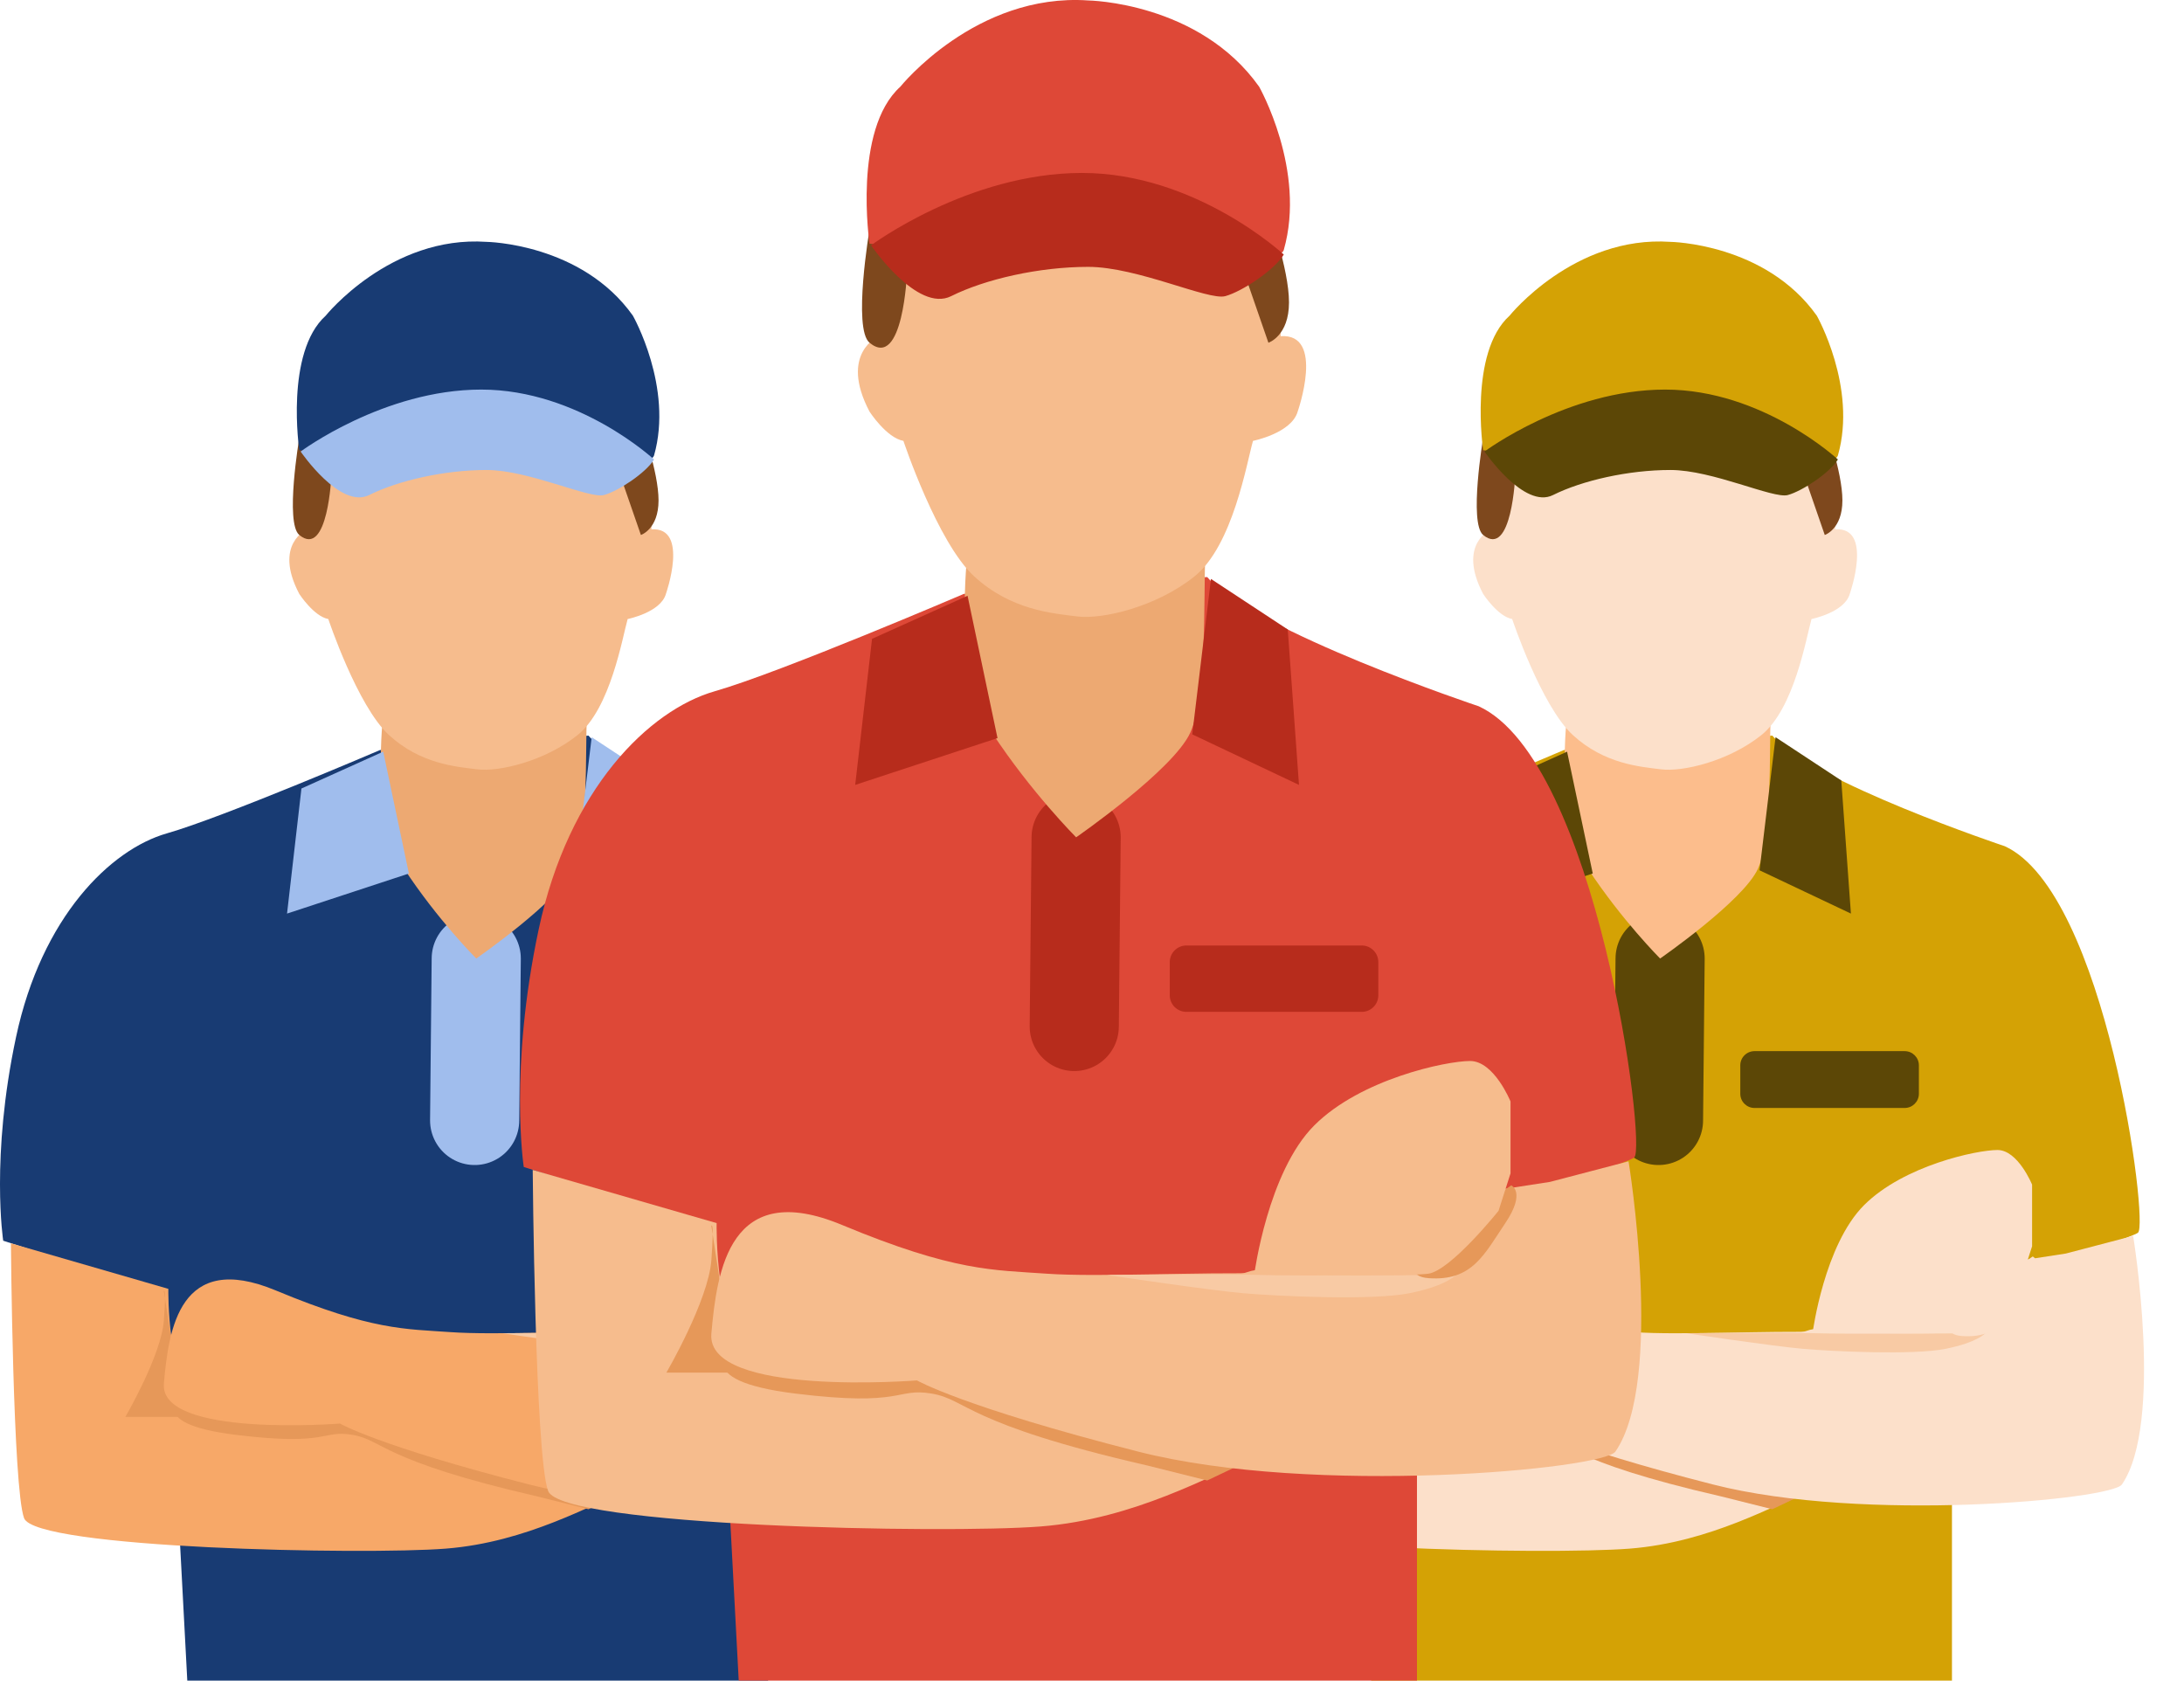
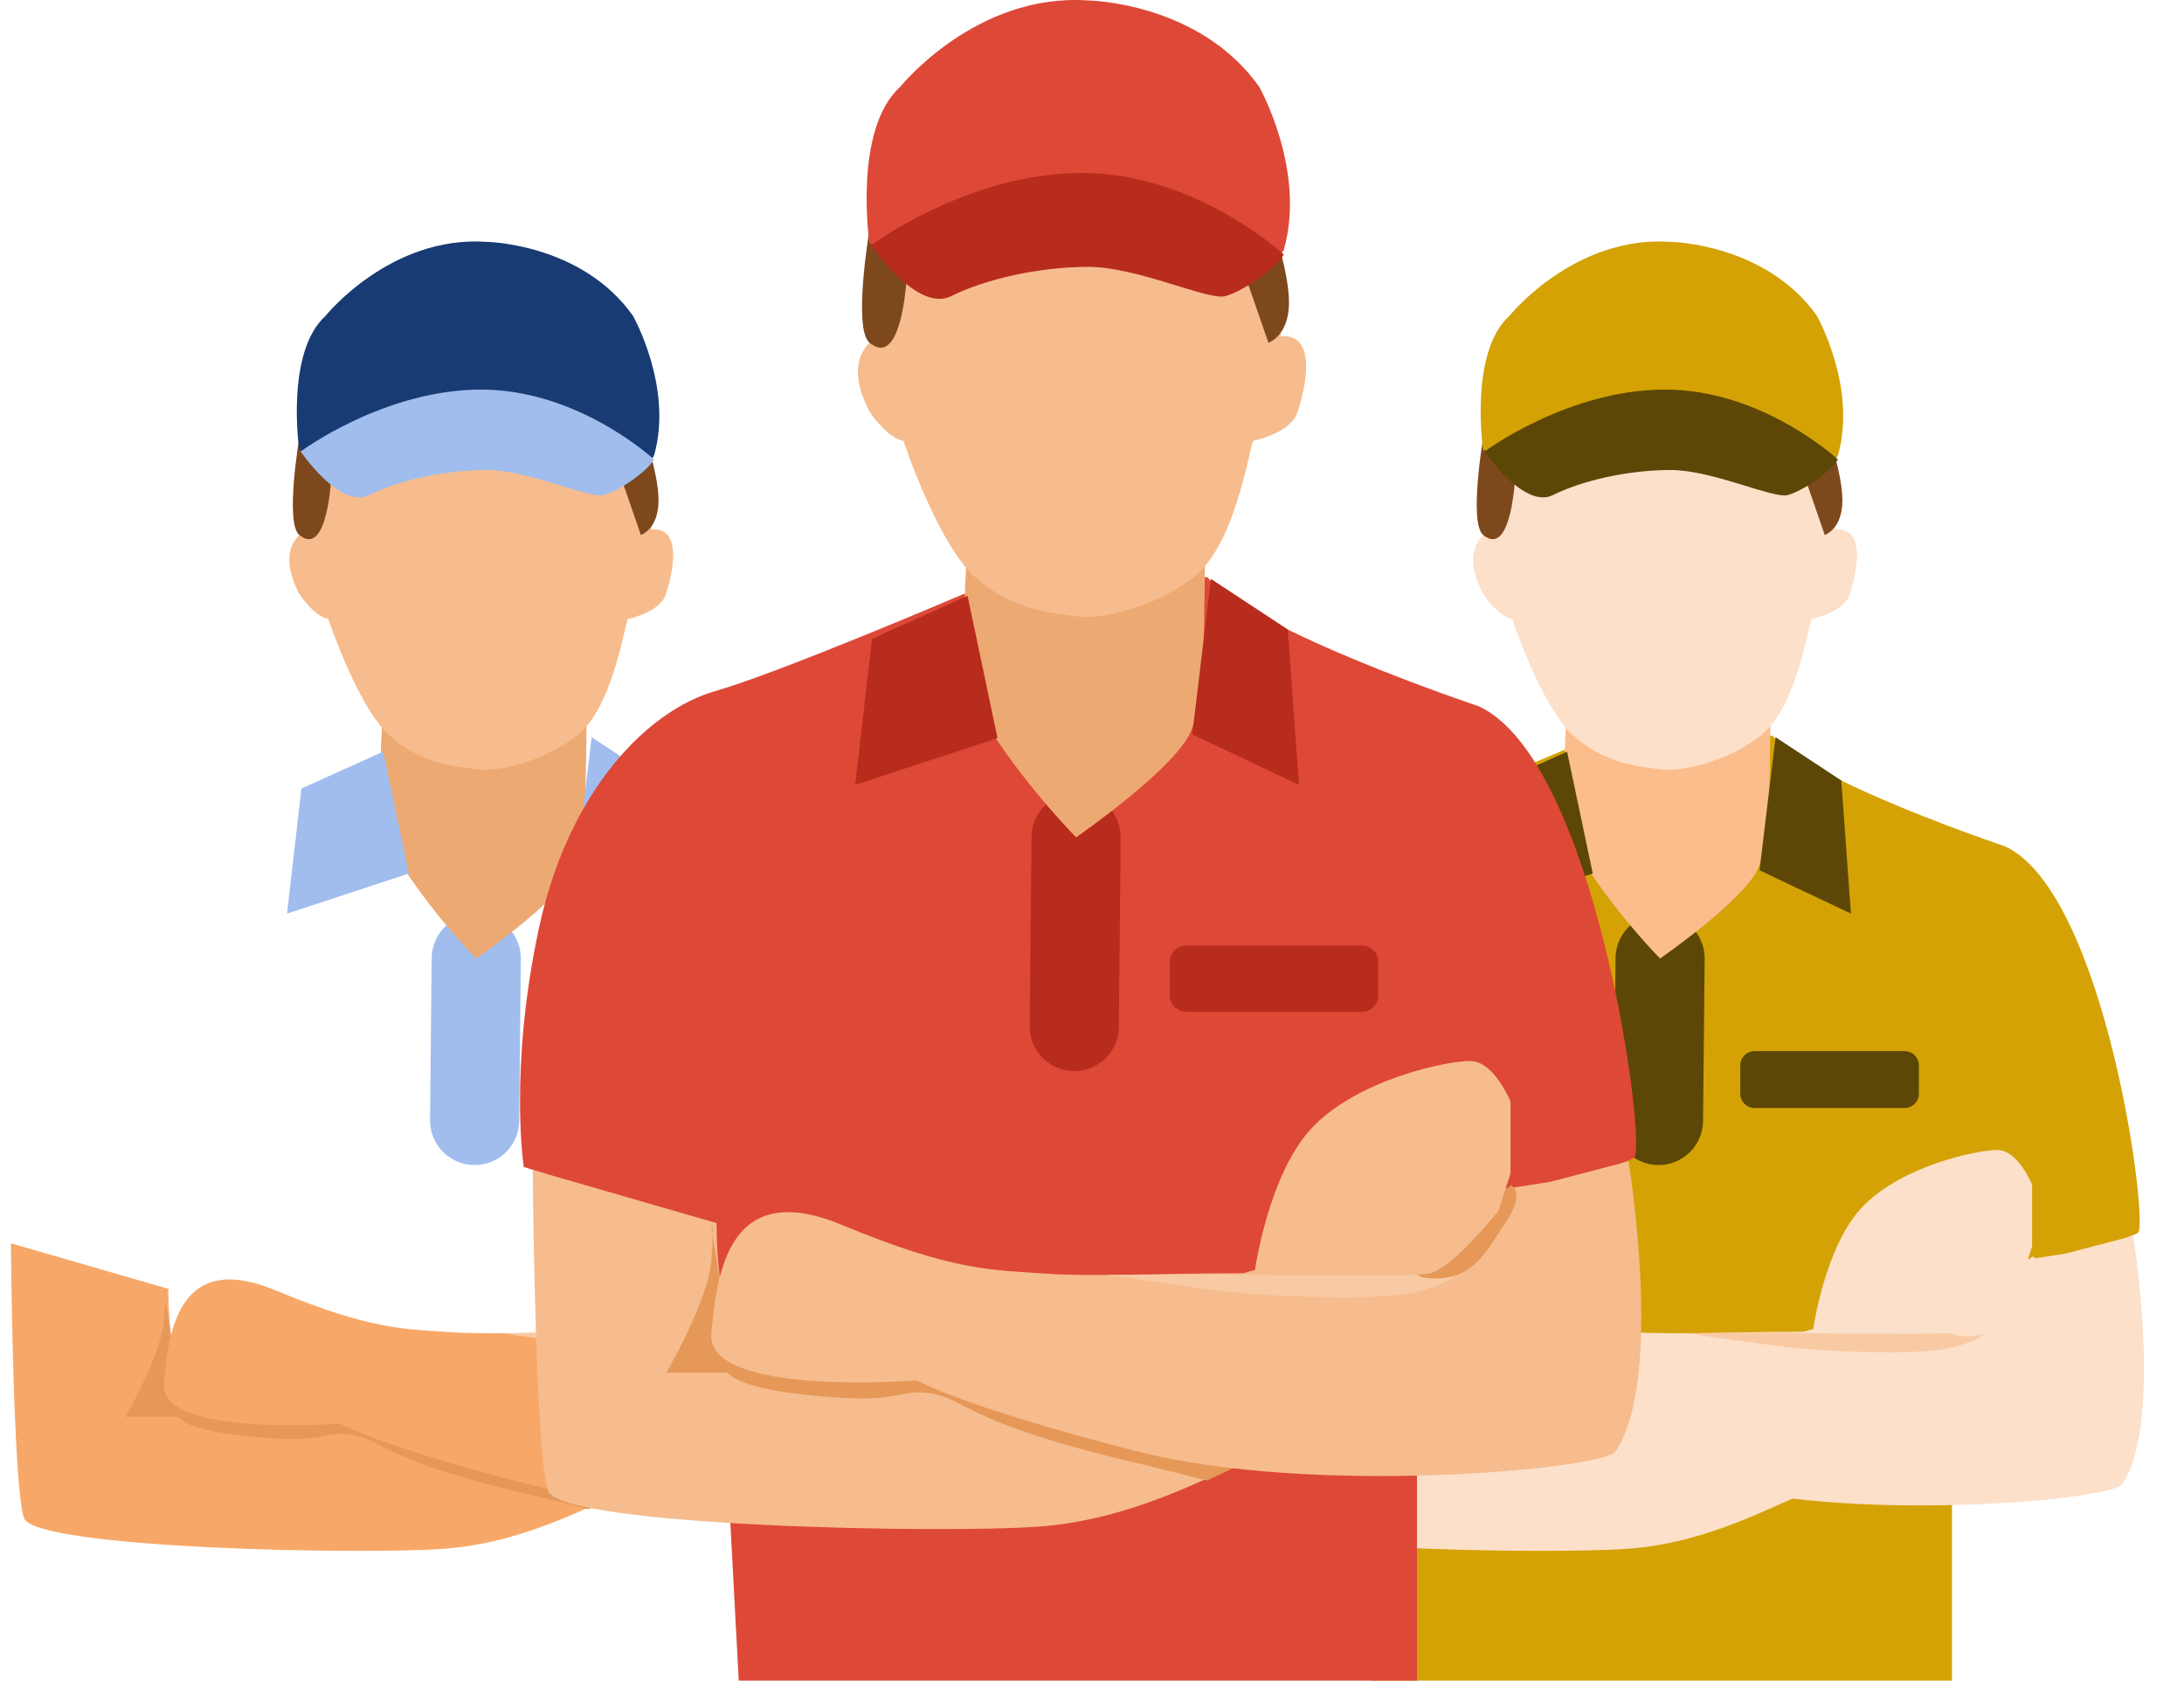
<svg xmlns="http://www.w3.org/2000/svg" width="100%" height="100%" viewBox="0 0 49 38" version="1.1" xml:space="preserve" style="fill-rule:evenodd;clip-rule:evenodd;stroke-linecap:round;stroke-linejoin:round;stroke-miterlimit:1.5;">
  <g>
    <g>
      <path d="M35.087,16.827c0,-0 -3.525,1.511 -4.784,1.87c-1.259,0.36 -2.806,1.871 -3.382,4.569c-0.576,2.699 -0.288,4.569 -0.288,4.569l3.67,1.188l0.461,8.681l13.03,0l-0,-8.681c-0,-0 3.921,-1.188 4.173,-1.367c0.252,-0.18 -0.72,-7.627 -2.986,-8.671c-0,0 -4.317,-1.439 -5.217,-2.482l-4.677,0.324Z" style="fill:#d4a205;" />
      <path d="M37.246,21.504l-0.036,3.633" style="fill:none;stroke:#5c4706;stroke-width:2px;" />
      <path d="M35.159,16.035c0,0 -0.287,2.303 0.468,3.454c0.756,1.151 1.619,2.015 1.619,2.015c0,-0 1.871,-1.296 2.195,-2.015c0.323,-0.72 0.251,-2.626 0.287,-3.454c0.036,-0.827 -4.569,0 -4.569,0Z" style="fill:#fcbd8c;" />
      <path d="M41.311,17.51l0.216,2.986l-2.05,-0.971l0.359,-2.986l1.475,0.971Z" style="fill:#5c4706;" />
      <path d="M33.325,17.69l-0.324,2.806l2.734,-0.899l-0.576,-2.734l-1.834,0.827Z" style="fill:#5c4706;" />
      <path d="M26.806,27.893c-0,-0 0.043,5.483 0.295,6.166c0.252,0.684 7.627,0.828 9.462,0.684c1.834,-0.144 3.273,-1.008 3.993,-1.259c0.532,-0.187 3.296,-3.234 3.296,-3.234l0.64,-0.4c-0,0 -3.468,-0.18 -3.936,0c-0.468,0.18 -8.814,1.547 -9.534,1.403c-0.719,-0.144 -0.683,-2.338 -0.683,-2.338l-3.533,-1.022Z" style="fill:#fce0ca;" />
      <path d="M30.669,31.787l-1.295,-0c-0,-0 0.806,-1.382 0.863,-2.159c0.058,-0.777 0,-0.662 0,-0.662l0.432,2.821Z" style="fill:#e69859;" />
-       <path d="M30.669,31.297c0,0 -0.921,0.634 1.18,0.893c2.101,0.259 1.928,-0.115 2.619,-0c0.691,0.115 0.633,0.575 4.145,1.381l1.151,0.288l0.604,-0.288l-3.885,-1.381l-3.109,-0.893l-2.705,0Z" style="fill:#e69859;" />
      <path d="M47.859,27.727c-0,0 0.691,4.202 -0.252,5.577c-0.232,0.338 -5.792,0.863 -9.174,-0c-3.381,-0.864 -4.245,-1.367 -4.245,-1.367c0,-0 -4.058,0.323 -3.95,-0.9c0.108,-1.223 0.352,-2.986 2.511,-2.086c2.159,0.899 2.914,0.863 3.921,0.935c1.008,0.072 2.95,-0.036 4.246,0c1.295,0.036 3.273,-0.288 3.273,-0.288l0.288,-1.187l1.871,-0.288l1.511,-0.396Z" style="fill:#fce0ca;" />
      <path d="M37.834,29.911c0,-0 1.959,0.293 2.621,0.35c0.662,0.058 2.475,0.144 3.194,0c0.72,-0.144 0.892,-0.35 0.892,-0.35c0,-0 -3.194,0.023 -3.799,-0c-0.604,-0.024 -2.908,-0 -2.908,-0Z" style="fill:#f8caa4;" />
      <path d="M45.606,28.189c0,0 0.288,0.127 -0.115,0.726c-0.403,0.598 -0.633,1.116 -1.468,1.059c-0.834,-0.058 0.518,-1.059 0.518,-1.059l1.065,-0.726Z" style="fill:#fce0ca;" />
      <path d="M40.67,29.887c0,0 0.259,-1.957 1.151,-2.849c0.893,-0.892 2.533,-1.238 2.994,-1.238c0.46,0 0.777,0.777 0.777,0.777l-0,1.382l-0.231,0.719c0,0 -0.921,1.152 -1.352,1.209c-0.432,0.058 -3.339,0 -3.339,0Z" style="fill:#fce0ca;" />
      <path d="M33.276,10.16c0,-0 0.119,1.242 0.178,1.716c-0,-0 -0.769,0.325 -0.178,1.449c0,0 0.326,0.503 0.651,0.563c0,-0 0.651,1.952 1.361,2.603c0.71,0.651 1.509,0.71 1.982,0.769c0.474,0.06 1.509,-0.177 2.249,-0.769c0.74,-0.592 1.006,-2.189 1.124,-2.603c0,-0 0.74,-0.148 0.858,-0.563c0,0 0.533,-1.508 -0.325,-1.449l-0,-1.42l-7.9,-0.296Z" style="fill:#fce0ca;" />
      <path d="M33.276,9.823c0,0 -0.324,1.911 0,2.179c0.647,0.533 0.721,-1.351 0.721,-1.351l3.569,-0.576l2.907,0.576l0.467,1.351c0,-0 0.396,-0.128 0.396,-0.776c-0,-0.647 -0.396,-1.726 -0.396,-1.726l-7.664,0.323Z" style="fill:#7e481d;" />
      <path d="M33.276,10.101c0,-0 -0.325,-2.19 0.592,-3.018c0,-0 1.45,-1.805 3.61,-1.657c-0,-0 2.13,0.03 3.284,1.657c-0,-0 0.91,1.605 0.473,3.136c-0.173,0.608 -7.959,-0.118 -7.959,-0.118Z" style="fill:#d4a205;" />
      <path d="M33.306,10.13c-0,0 0.888,1.302 1.538,0.976c0.651,-0.325 1.687,-0.562 2.634,-0.562c0.946,0 2.307,0.651 2.633,0.562c0.325,-0.088 0.946,-0.502 1.124,-0.798c0,-0 -1.686,-1.568 -3.876,-1.568c-2.189,-0 -4.053,1.39 -4.053,1.39Z" style="fill:#5c4706;" />
      <path d="M43.052,23.9c-0,-0.175 -0.143,-0.318 -0.319,-0.318l-3.369,-0c-0.176,-0 -0.319,0.143 -0.319,0.318l0,0.638c0,0.176 0.143,0.319 0.319,0.319l3.369,-0c0.176,-0 0.319,-0.143 0.319,-0.319l-0,-0.638Z" style="fill:#5c4706;" />
    </g>
    <g>
-       <path d="M8.526,16.827c0,-0 -3.525,1.511 -4.784,1.87c-1.26,0.36 -2.807,1.871 -3.382,4.569c-0.576,2.699 -0.288,4.569 -0.288,4.569l3.67,1.188l0.46,8.681l13.031,0l-0,-8.681c-0,-0 3.921,-1.188 4.173,-1.367c0.252,-0.18 -0.72,-7.627 -2.986,-8.671c-0,0 -4.317,-1.439 -5.217,-2.482l-4.677,0.324Z" style="fill:#183b73;" />
      <path d="M10.685,21.504l-0.036,3.633" style="fill:none;stroke:#a0bded;stroke-width:2px;" />
      <path d="M8.598,16.035c0,0 -0.288,2.303 0.468,3.454c0.755,1.151 1.619,2.015 1.619,2.015c-0,-0 1.871,-1.296 2.194,-2.015c0.324,-0.72 0.252,-2.626 0.288,-3.454c0.036,-0.827 -4.569,0 -4.569,0Z" style="fill:#eda972;" />
      <path d="M14.75,17.51l0.216,2.986l-2.051,-0.971l0.36,-2.986l1.475,0.971Z" style="fill:#a0bded;" />
      <path d="M6.763,17.69l-0.323,2.806l2.734,-0.899l-0.576,-2.734l-1.835,0.827Z" style="fill:#a0bded;" />
      <path d="M0.245,27.893c-0,-0 0.043,5.483 0.295,6.166c0.251,0.684 7.627,0.828 9.461,0.684c1.835,-0.144 3.274,-1.008 3.994,-1.259c0.532,-0.187 3.296,-3.234 3.296,-3.234l0.639,-0.4c0,0 -3.468,-0.18 -3.935,0c-0.468,0.18 -8.814,1.547 -9.534,1.403c-0.719,-0.144 -0.684,-2.338 -0.684,-2.338l-3.532,-1.022Z" style="fill:#f7a868;" />
      <path d="M4.108,31.787l-1.295,-0c-0,-0 0.806,-1.382 0.863,-2.159c0.058,-0.777 0,-0.662 0,-0.662l0.432,2.821Z" style="fill:#e69859;" />
      <path d="M4.108,31.297c-0,0 -0.921,0.634 1.18,0.893c2.101,0.259 1.928,-0.115 2.619,-0c0.691,0.115 0.633,0.575 4.144,1.381l1.152,0.288l0.604,-0.288l-3.885,-1.381l-3.109,-0.893l-2.705,0Z" style="fill:#e69859;" />
      <path d="M21.298,27.727c-0,0 0.691,4.202 -0.252,5.577c-0.232,0.338 -5.792,0.863 -9.174,-0c-3.382,-0.864 -4.245,-1.367 -4.245,-1.367c-0,-0 -4.058,0.323 -3.95,-0.9c0.108,-1.223 0.352,-2.986 2.511,-2.086c2.158,0.899 2.914,0.863 3.921,0.935c1.008,0.072 2.95,-0.036 4.245,0c1.296,0.036 3.274,-0.288 3.274,-0.288l0.288,-1.187l1.871,-0.288l1.511,-0.396Z" style="fill:#f7a868;" />
      <path d="M11.273,29.911c0,-0 1.958,0.293 2.62,0.35c0.662,0.058 2.476,0.144 3.195,0c0.72,-0.144 0.892,-0.35 0.892,-0.35c0,-0 -3.194,0.023 -3.799,-0c-0.604,-0.024 -2.908,-0 -2.908,-0Z" style="fill:#f8caa4;" />
      <path d="M19.045,28.189c0,0 0.288,0.127 -0.115,0.726c-0.403,0.598 -0.633,1.116 -1.468,1.059c-0.834,-0.058 0.518,-1.059 0.518,-1.059l1.065,-0.726Z" style="fill:#e69859;" />
      <path d="M14.109,29.887c-0,0 0.259,-1.957 1.151,-2.849c0.892,-0.892 2.533,-1.238 2.993,-1.238c0.461,0 0.777,0.777 0.777,0.777l0,1.382l-0.23,0.719c0,0 -0.921,1.152 -1.352,1.209c-0.432,0.058 -3.339,0 -3.339,0Z" style="fill:#f7a868;" />
      <path d="M6.715,10.16c0,-0 0.119,1.242 0.178,1.716c-0,-0 -0.77,0.325 -0.178,1.449c0,0 0.326,0.503 0.651,0.563c0,-0 0.651,1.952 1.361,2.603c0.71,0.651 1.509,0.71 1.982,0.769c0.474,0.06 1.509,-0.177 2.249,-0.769c0.739,-0.592 1.006,-2.189 1.124,-2.603c0,-0 0.74,-0.148 0.858,-0.563c0,0 0.533,-1.508 -0.325,-1.449l-0,-1.42l-7.9,-0.296Z" style="fill:#f6bc8d;" />
      <path d="M6.715,9.823c0,0 -0.325,1.911 0,2.179c0.647,0.533 0.721,-1.351 0.721,-1.351l3.569,-0.576l2.906,0.576l0.468,1.351c0,-0 0.396,-0.128 0.396,-0.776c-0,-0.647 -0.396,-1.726 -0.396,-1.726l-7.664,0.323Z" style="fill:#7e481d;" />
      <path d="M6.715,10.101c0,-0 -0.325,-2.19 0.592,-3.018c-0,-0 1.45,-1.805 3.609,-1.657c0,-0 2.131,0.03 3.284,1.657c0,-0 0.911,1.605 0.474,3.136c-0.174,0.608 -7.959,-0.118 -7.959,-0.118Z" style="fill:#183b73;" />
      <path d="M6.745,10.13c-0,0 0.887,1.302 1.538,0.976c0.651,-0.325 1.687,-0.562 2.633,-0.562c0.947,0 2.308,0.651 2.634,0.562c0.325,-0.088 0.946,-0.502 1.124,-0.798c-0,-0 -1.687,-1.568 -3.876,-1.568c-2.189,-0 -4.053,1.39 -4.053,1.39Z" style="fill:#a0bded;" />
      <path d="M16.491,23.9c-0,-0.175 -0.143,-0.318 -0.319,-0.318l-3.369,-0c-0.176,-0 -0.319,0.143 -0.319,0.318l0,0.638c0,0.176 0.143,0.319 0.319,0.319l3.369,-0c0.176,-0 0.319,-0.143 0.319,-0.319l-0,-0.638Z" style="fill:#b72c1c;" />
    </g>
    <g>
      <path d="M21.624,13.324c-0,-0 -4.118,1.764 -5.588,2.184c-1.47,0.421 -3.277,2.185 -3.949,5.336c-0.672,3.151 -0.336,5.336 -0.336,5.336l4.285,1.386l0.538,10.138l15.217,0l-0,-10.138c-0,-0 4.579,-1.386 4.873,-1.597c0.294,-0.21 -0.84,-8.906 -3.487,-10.124c-0,-0 -5.041,-1.681 -6.092,-2.899l-5.461,0.378Z" style="fill:#de4837;" />
      <path d="M24.144,18.785l-0.042,4.244" style="fill:none;stroke:#b72c1c;stroke-width:2px;" />
      <path d="M21.708,12.4c-0,-0 -0.336,2.688 0.546,4.033c0.882,1.344 1.89,2.352 1.89,2.352c0,0 2.185,-1.512 2.563,-2.352c0.378,-0.841 0.294,-3.067 0.336,-4.033c0.042,-0.967 -5.335,-0 -5.335,-0Z" style="fill:#eda972;" />
      <path d="M28.892,14.122l0.252,3.487l-2.395,-1.134l0.42,-3.487l1.723,1.134Z" style="fill:#b72c1c;" />
      <path d="M19.565,14.332l-0.378,3.277l3.193,-1.05l-0.672,-3.193l-2.143,0.966Z" style="fill:#b72c1c;" />
      <path d="M11.952,26.247c0,-0 0.051,6.402 0.345,7.201c0.294,0.798 8.906,0.966 11.049,0.798c2.143,-0.168 3.823,-1.176 4.663,-1.471c0.622,-0.217 3.85,-3.775 3.85,-3.775l0.747,-0.468c-0,0 -4.05,-0.21 -4.597,0c-0.546,0.21 -10.293,1.807 -11.133,1.639c-0.84,-0.168 -0.798,-2.731 -0.798,-2.731l-4.126,-1.193Z" style="fill:#f6bc8d;" />
      <path d="M16.464,30.794l-1.513,-0c0,-0 0.941,-1.613 1.009,-2.521c0.067,-0.907 -0,-0.773 -0,-0.773l0.504,3.294Z" style="fill:#e69859;" />
      <path d="M16.464,30.223c-0,-0 -1.076,0.739 1.378,1.041c2.453,0.303 2.252,-0.134 3.058,0c0.807,0.135 0.74,0.673 4.84,1.614l1.345,0.336l0.705,-0.336l-4.537,-1.614l-3.63,-1.041l-3.159,-0Z" style="fill:#e69859;" />
      <path d="M36.538,26.054c-0,-0 0.807,4.907 -0.294,6.511c-0.271,0.395 -6.764,1.009 -10.713,0c-3.949,-1.008 -4.958,-1.596 -4.958,-1.596c0,-0 -4.739,0.378 -4.613,-1.05c0.126,-1.429 0.412,-3.487 2.933,-2.437c2.521,1.05 3.403,1.008 4.579,1.092c1.176,0.084 3.445,-0.042 4.958,0c1.512,0.042 3.823,-0.336 3.823,-0.336l0.336,-1.386l2.184,-0.336l1.765,-0.462Z" style="fill:#f6bc8d;" />
      <path d="M24.831,28.603c0,0 2.287,0.342 3.06,0.41c0.773,0.067 2.891,0.168 3.731,-0c0.84,-0.168 1.042,-0.41 1.042,-0.41c-0,0 -3.731,0.027 -4.437,0c-0.706,-0.027 -3.396,0 -3.396,0Z" style="fill:#f8caa4;" />
      <path d="M33.907,26.593c0,-0 0.336,0.148 -0.134,0.847c-0.471,0.699 -0.74,1.304 -1.714,1.236c-0.975,-0.067 0.605,-1.236 0.605,-1.236l1.243,-0.847Z" style="fill:#e69859;" />
      <path d="M28.143,28.576c-0,-0 0.302,-2.286 1.344,-3.328c1.042,-1.042 2.958,-1.445 3.496,-1.445c0.538,0 0.907,0.908 0.907,0.908l0,1.613l-0.269,0.84c0,0 -1.075,1.344 -1.579,1.412c-0.504,0.067 -3.899,-0 -3.899,-0Z" style="fill:#f6bc8d;" />
      <path d="M19.509,5.538c-0,0 0.138,1.451 0.207,2.004c-0,0 -0.898,0.38 -0.207,1.693c-0,-0 0.38,0.587 0.76,0.656c-0,0 0.76,2.281 1.589,3.041c0.829,0.76 1.762,0.829 2.315,0.898c0.553,0.069 1.762,-0.207 2.626,-0.898c0.863,-0.691 1.174,-2.557 1.313,-3.041c-0,0 0.863,-0.172 1.002,-0.656c-0,-0 0.621,-1.762 -0.381,-1.693l0,-1.658l-9.224,-0.346Z" style="fill:#f6bc8d;" />
      <path d="M19.509,5.145c-0,0 -0.38,2.231 -0,2.544c0.755,0.623 0.841,-1.577 0.841,-1.577l4.168,-0.673l3.394,0.673l0.546,1.577c0,0 0.462,-0.149 0.462,-0.905c0,-0.756 -0.462,-2.017 -0.462,-2.017l-8.949,0.378Z" style="fill:#7e481d;" />
      <path d="M19.509,5.469c-0,0 -0.38,-2.557 0.691,-3.524c-0,-0 1.693,-2.108 4.215,-1.935c-0,0 2.487,0.035 3.835,1.935c-0,-0 1.063,1.874 0.553,3.662c-0.203,0.71 -9.294,-0.138 -9.294,-0.138Z" style="fill:#de4837;" />
      <path d="M19.543,5.504c0,-0 1.037,1.52 1.797,1.14c0.76,-0.38 1.969,-0.657 3.075,-0.657c1.105,0 2.695,0.76 3.075,0.657c0.38,-0.104 1.105,-0.588 1.313,-0.933c-0,-0 -1.97,-1.831 -4.527,-1.831c-2.556,-0 -4.733,1.624 -4.733,1.624Z" style="fill:#b72c1c;" />
      <path d="M30.924,21.584c0,-0.205 -0.166,-0.372 -0.372,-0.372l-3.934,0c-0.206,0 -0.373,0.167 -0.373,0.372l0,0.745c0,0.205 0.167,0.372 0.373,0.372l3.934,0c0.206,0 0.372,-0.167 0.372,-0.372l0,-0.745Z" style="fill:#b72c1c;" />
    </g>
  </g>
</svg>